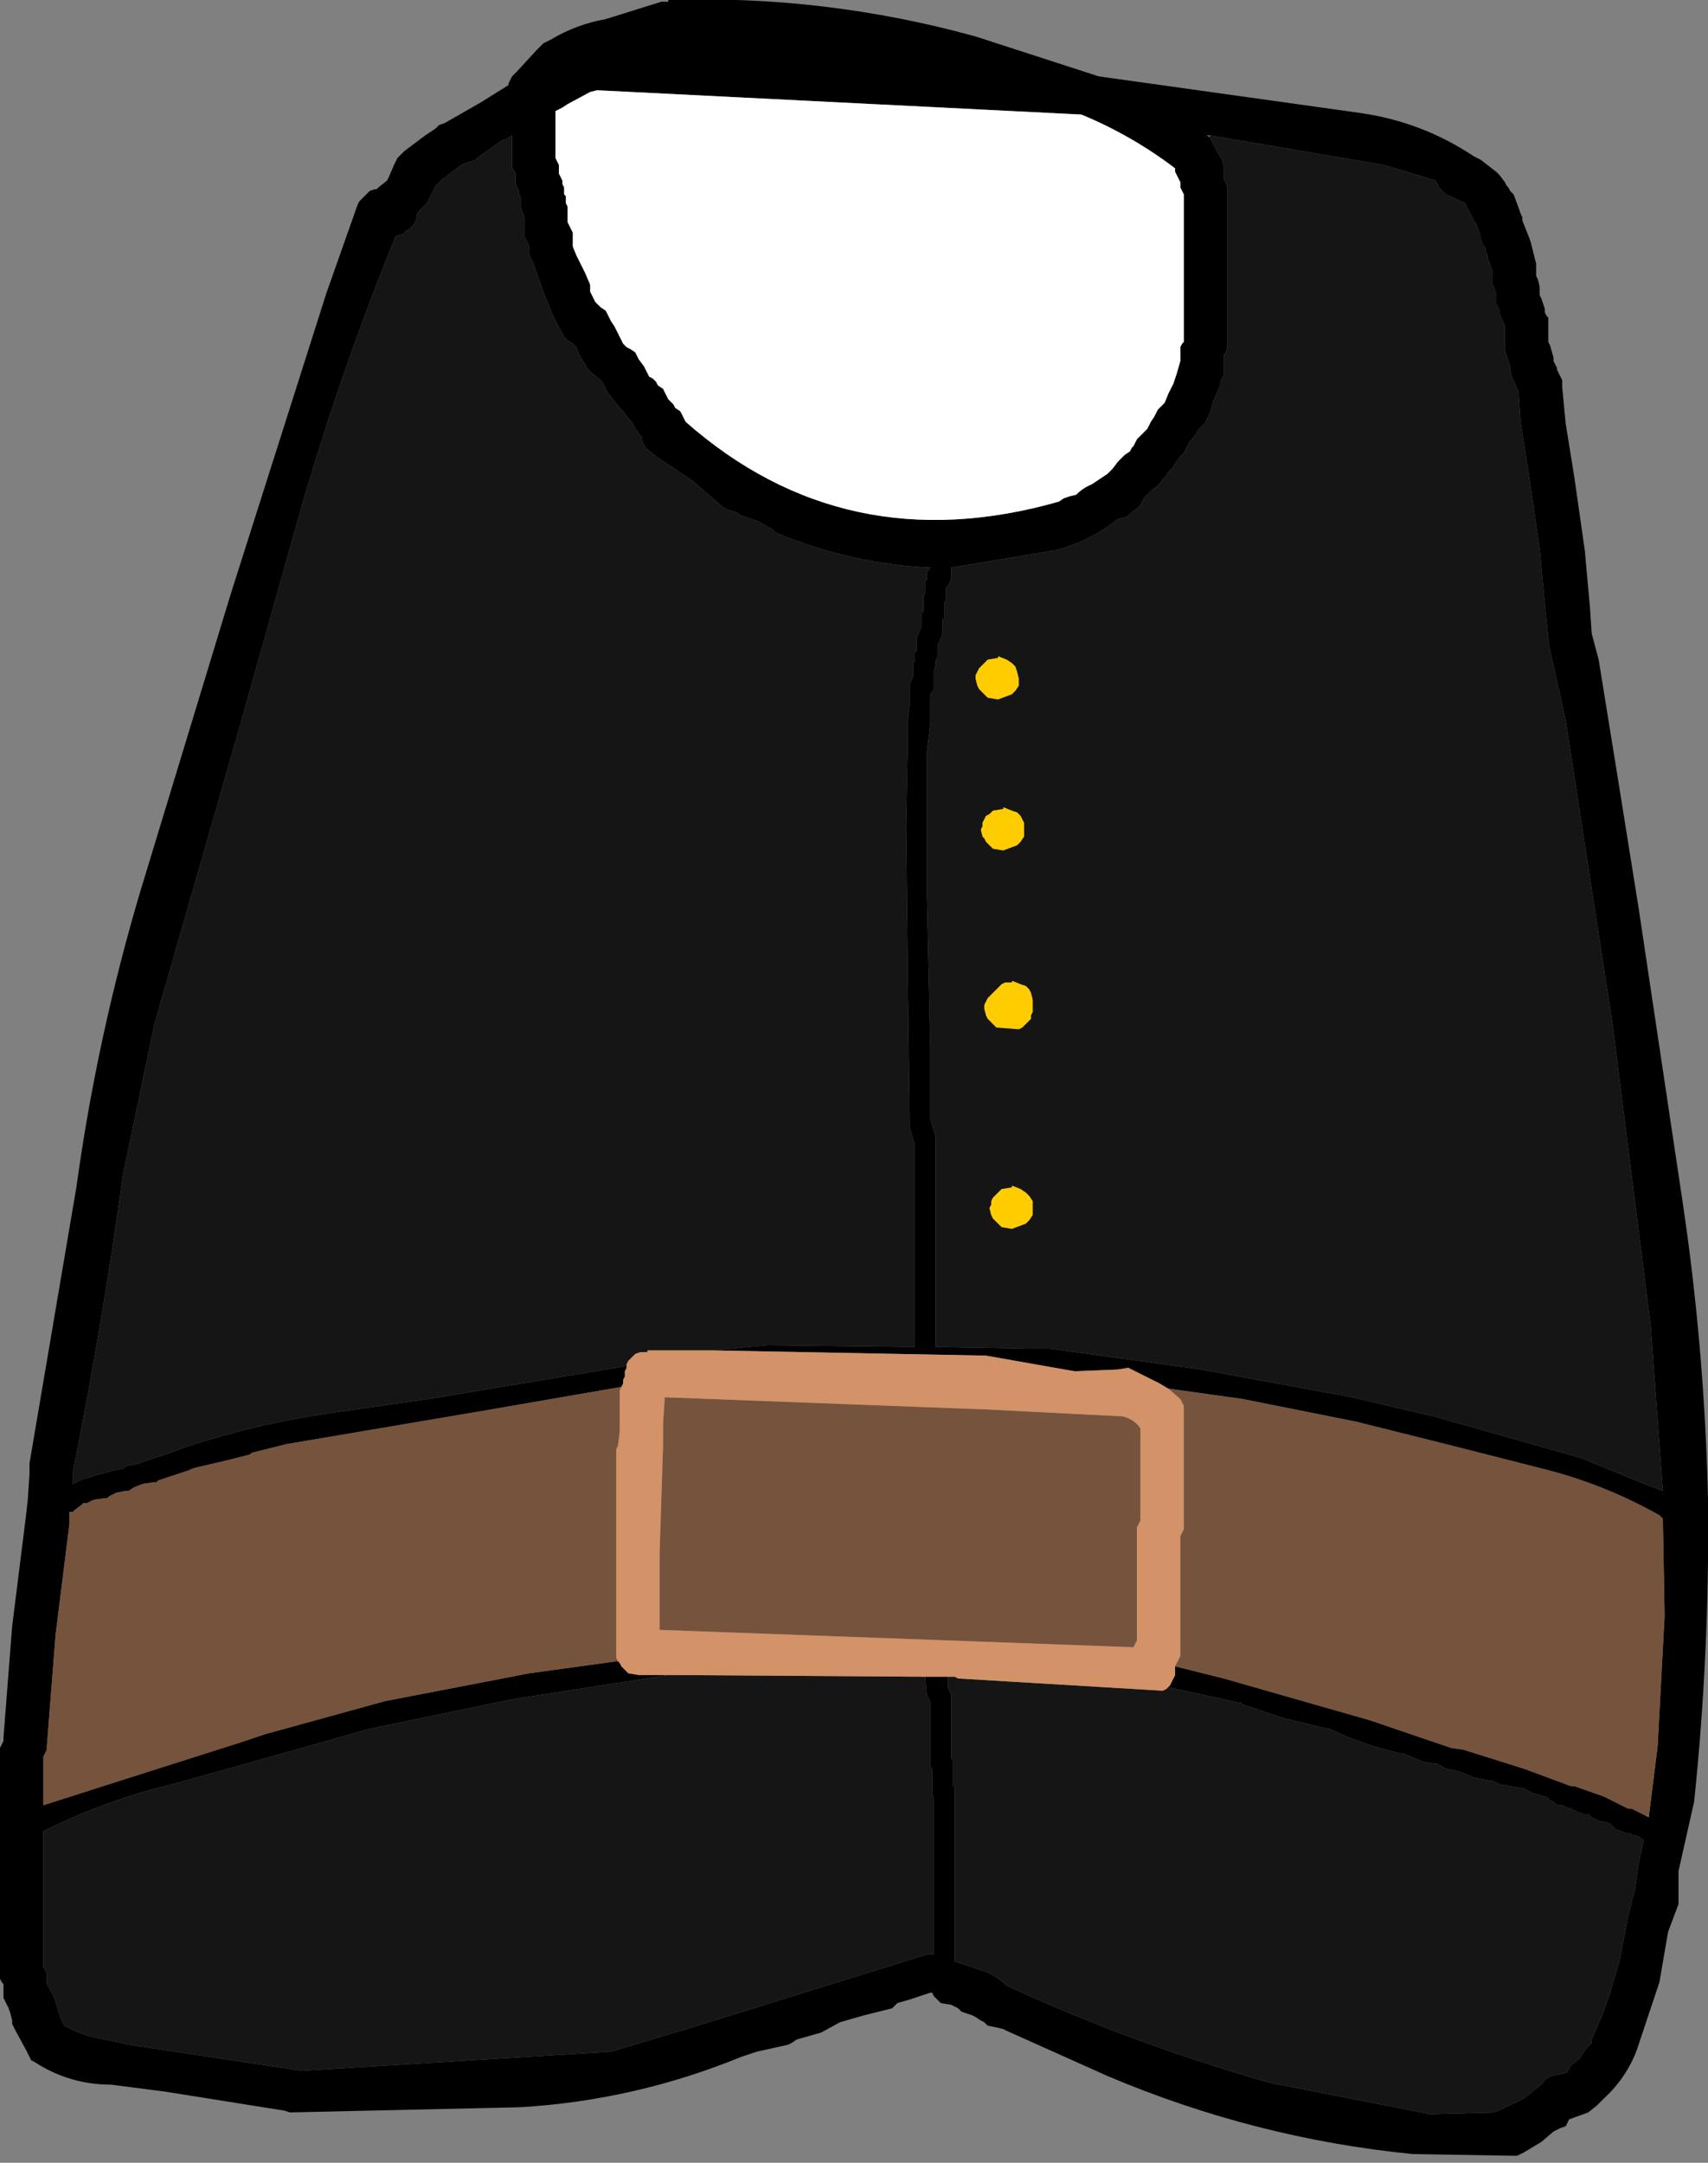
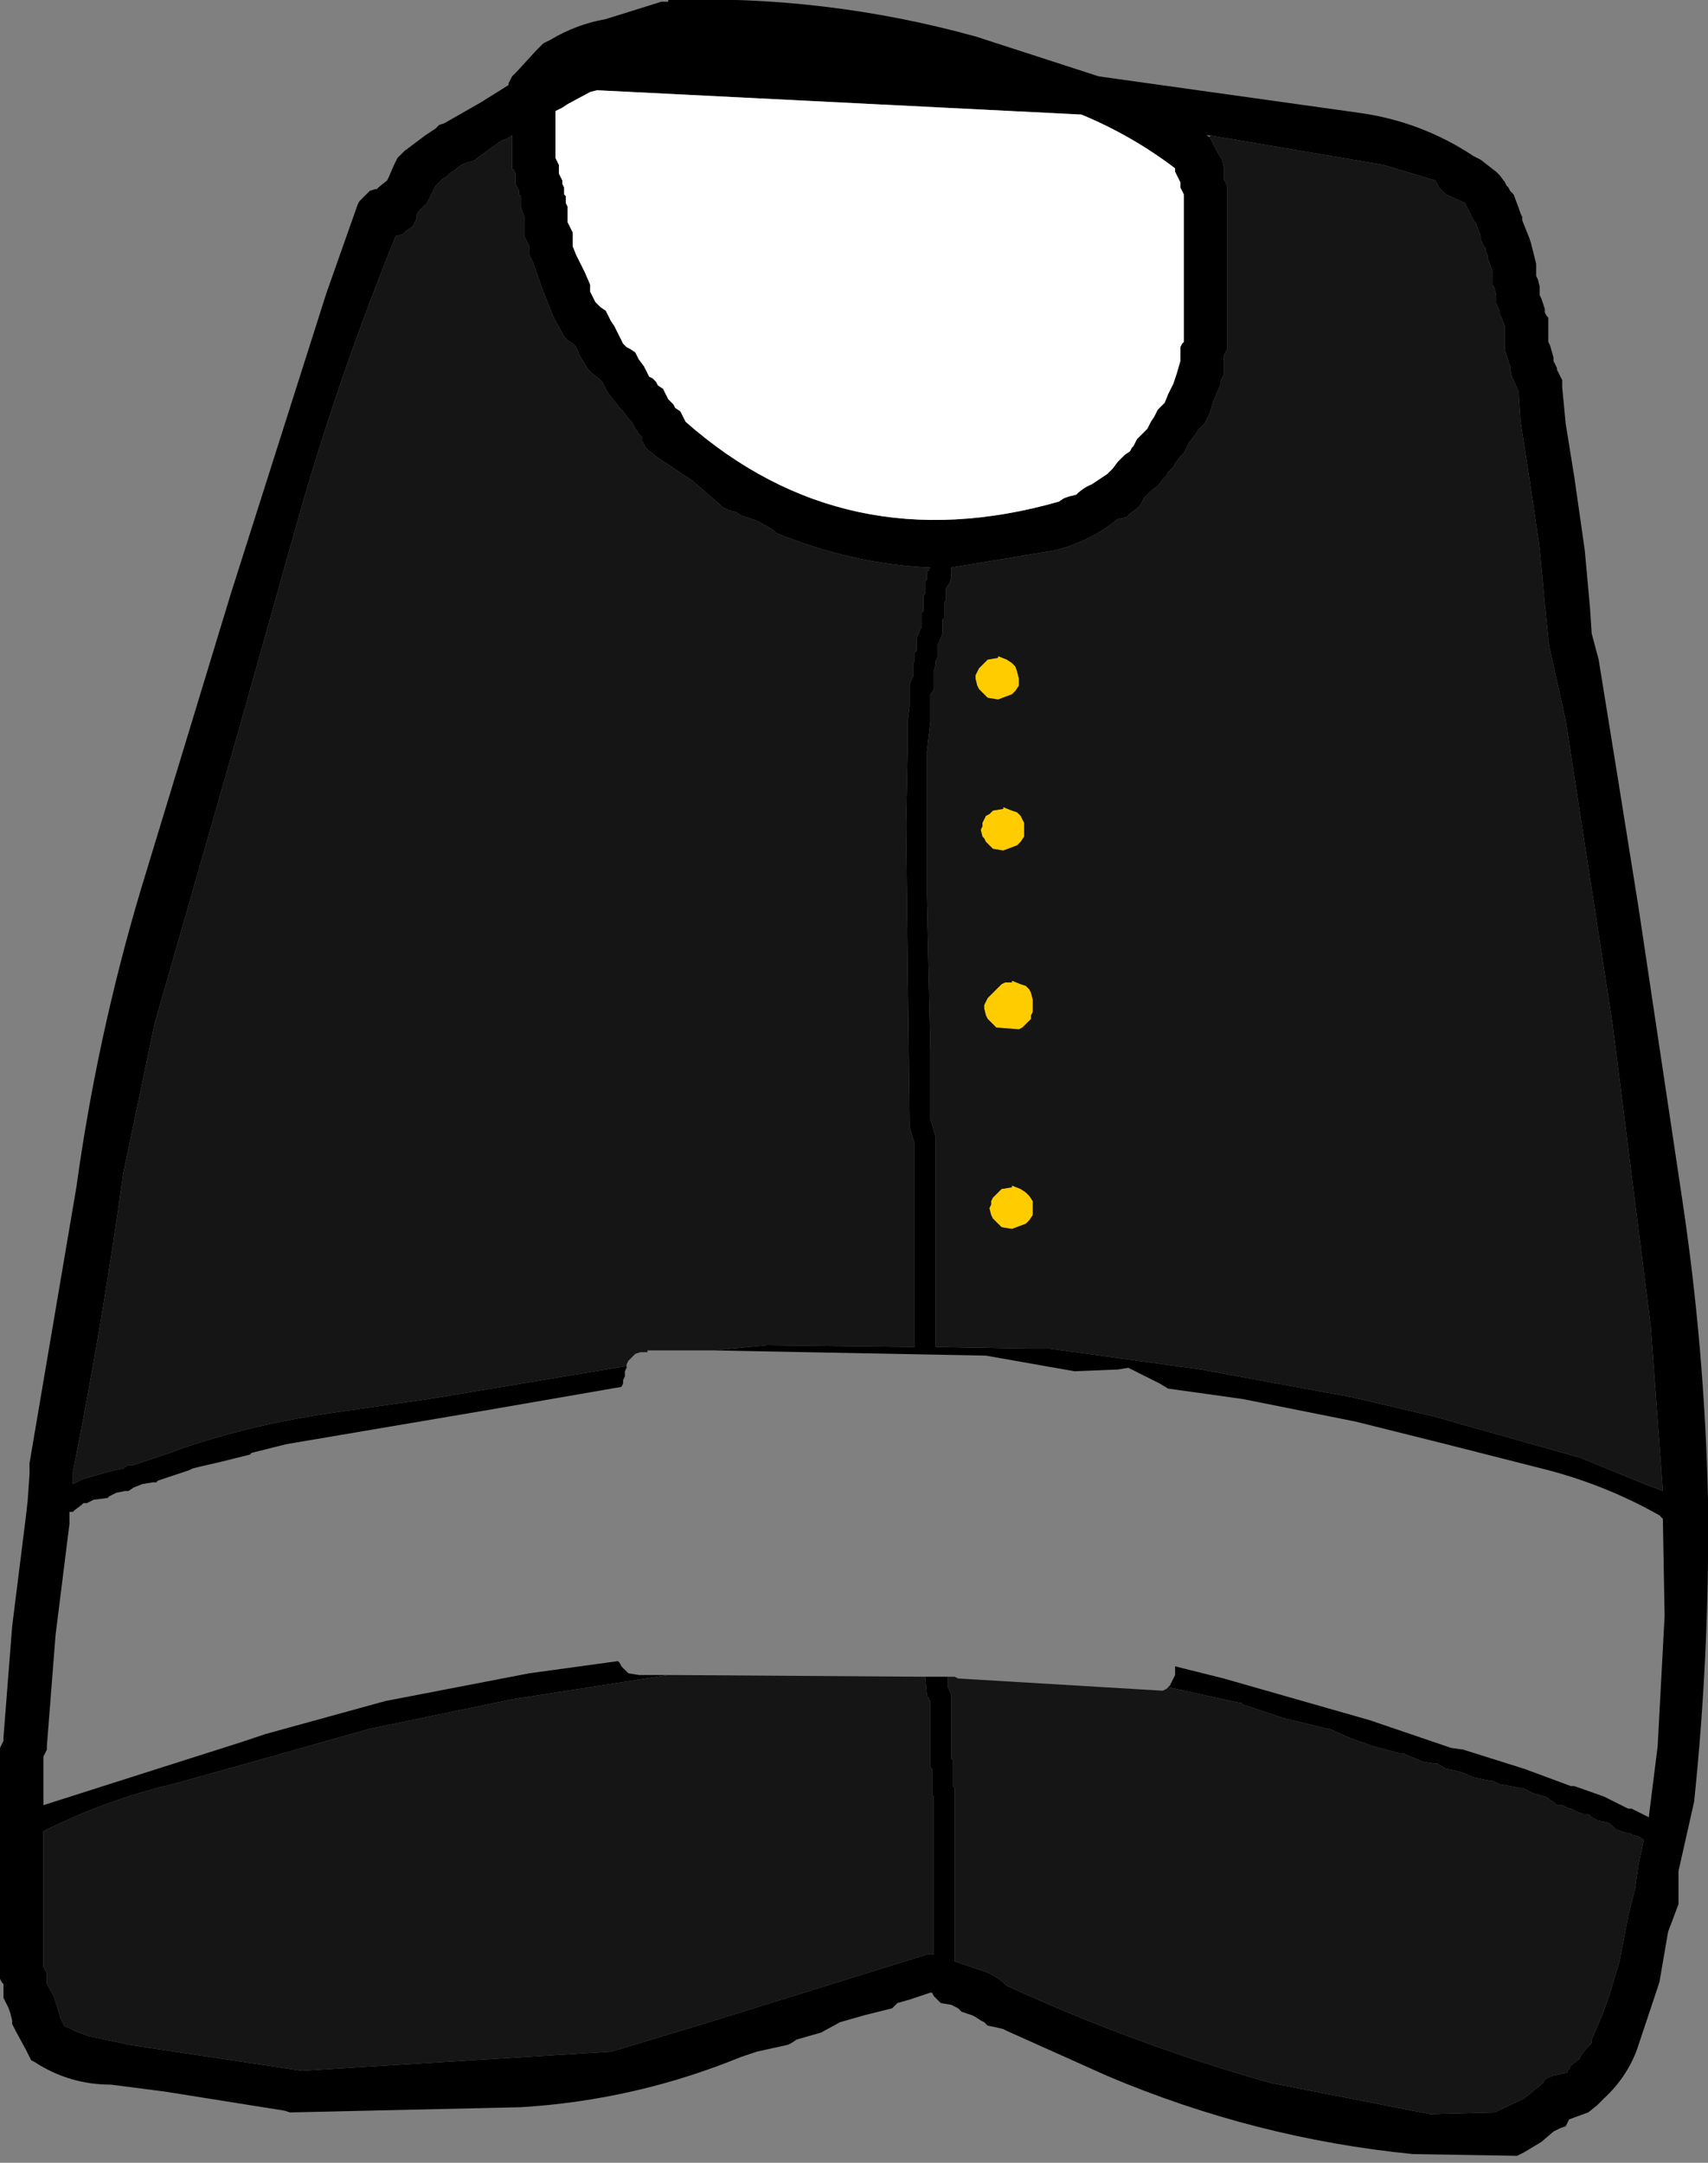
<svg xmlns="http://www.w3.org/2000/svg" height="62.3px" width="49.2px">
  <rect width="100%" height="100%" fill="#808080" stroke="none" />
  <g transform="matrix(1.0, 0.0, 0.0, 1.0, 25.9, -19.2)">
    <path d="M8.95 23.1 L8.85 23.1 8.95 23.15 9.0 23.25 9.1 23.45 9.15 23.55 9.3 23.8 9.35 24.0 9.35 24.1 9.35 24.2 9.35 24.3 9.35 24.35 9.4 24.45 9.45 24.55 9.45 24.65 9.45 24.75 9.45 25.8 9.45 27.0 9.45 28.05 9.45 29.15 9.45 29.25 9.4 29.35 9.35 29.45 9.35 29.55 9.35 29.6 9.35 29.7 9.35 29.8 9.35 29.9 9.35 30.0 9.25 30.2 9.25 30.3 9.05 30.75 8.95 31.1 8.85 31.3 8.8 31.4 8.6 31.6 8.55 31.7 8.35 31.95 8.2 32.25 8.1 32.35 7.95 32.55 7.9 32.65 7.75 32.8 7.7 32.9 7.6 33.0 7.45 33.2 7.3 33.3 7.05 33.55 7.0 33.65 6.95 33.75 6.85 33.85 6.65 34.0 6.55 34.1 6.3 34.15 Q5.5 34.8 4.5 35.05 L1.5 35.55 1.5 35.7 1.5 35.85 1.45 36.0 1.35 36.15 1.35 36.25 1.35 36.35 1.35 36.5 1.3 36.55 1.3 36.6 1.3 36.8 1.3 36.9 1.3 37.0 1.25 37.05 1.25 37.1 1.25 37.2 1.25 37.35 1.25 37.45 1.15 37.7 1.1 37.8 1.1 37.9 1.1 38.15 1.05 38.25 1.05 38.35 1.0 38.55 1.0 38.85 1.0 38.95 1.0 39.05 0.95 39.15 0.9 39.2 0.9 40.0 0.8 40.85 0.8 45.0 0.9 49.45 0.9 51.45 0.95 51.6 1.05 51.95 1.05 52.05 1.05 55.6 1.05 58.0 3.8 58.05 4.35 58.05 8.7 58.65 13.05 59.45 15.4 60.0 19.65 61.2 21.6 62.0 21.75 62.05 22.0 62.15 21.65 57.4 20.55 48.7 19.2 39.95 18.7 37.7 18.7 37.6 18.6 36.6 18.45 35.0 18.15 32.95 17.9 31.35 17.85 30.6 17.85 30.5 17.7 30.15 17.65 30.05 17.6 29.85 17.6 29.75 17.5 29.45 17.45 29.3 17.45 29.2 17.45 29.0 17.45 28.8 17.45 28.7 17.45 28.6 17.35 28.35 17.3 28.25 17.3 28.15 17.25 28.05 17.2 27.95 17.2 27.9 17.2 27.7 17.15 27.5 17.1 27.4 17.1 27.3 17.1 27.2 17.1 27.1 17.1 27.05 17.0 26.75 16.95 26.65 16.95 26.55 16.9 26.45 16.9 26.35 16.85 26.3 16.8 26.2 16.75 26.1 16.75 26.0 16.6 25.6 16.55 25.55 16.45 25.35 16.4 25.25 16.3 25.05 16.2 25.0 15.75 24.8 15.65 24.7 15.55 24.6 15.45 24.4 13.95 23.95 8.95 23.1 M7.95 24.05 Q6.7 23.1 5.25 22.5 L-8.7 21.8 -8.9 21.85 -9.55 22.2 -9.7 22.3 -9.8 22.35 -9.9 22.4 -9.9 22.7 -9.9 23.3 -9.9 23.75 -9.85 23.85 -9.8 23.95 -9.8 24.05 -9.8 24.1 -9.8 24.2 -9.75 24.3 -9.7 24.4 -9.7 24.5 -9.65 24.6 -9.65 24.7 -9.65 24.8 -9.6 24.85 -9.6 24.95 -9.6 25.05 -9.55 25.15 -9.55 25.25 -9.55 25.35 -9.55 25.45 -9.55 25.55 -9.55 25.6 -9.5 25.7 -9.45 25.8 -9.4 25.9 -9.4 26.0 -9.4 26.1 -9.4 26.2 -9.4 26.3 -9.3 26.55 -9.15 26.85 -9.05 27.05 -8.9 27.4 -8.9 27.5 -8.9 27.6 -8.85 27.7 -8.8 27.8 -8.75 27.9 -8.7 27.95 -8.6 28.05 -8.45 28.15 -8.4 28.25 -8.3 28.45 -8.2 28.6 -8.1 28.8 -8.0 29.0 -7.95 29.1 -7.85 29.2 -7.75 29.25 -7.6 29.35 -7.5 29.55 -7.35 29.75 -7.25 29.95 -7.2 30.05 -7.1 30.1 -7.0 30.2 -6.95 30.3 -6.8 30.4 -6.7 30.6 -6.65 30.7 -6.55 30.8 -6.5 30.85 -6.45 30.95 -6.3 31.05 -6.25 31.15 -6.2 31.25 -6.15 31.35 Q-1.55 35.4 4.6 33.65 L4.75 33.55 4.9 33.5 5.1 33.45 Q5.3 33.25 5.55 33.15 L5.85 32.95 6.0 32.85 6.15 32.7 6.3 32.5 6.5 32.3 6.65 32.2 6.7 32.1 6.75 32.05 6.8 31.95 6.85 31.85 6.95 31.75 7.05 31.65 7.15 31.55 7.25 31.35 7.35 31.2 7.45 31.0 7.65 30.8 7.75 30.55 7.9 30.25 8.0 29.95 8.1 29.6 8.1 29.5 8.1 29.4 8.1 29.3 8.1 29.2 8.15 29.1 8.2 29.05 8.2 28.95 8.2 28.0 8.2 26.1 8.2 24.9 8.2 24.8 8.15 24.7 8.1 24.6 8.1 24.55 8.1 24.45 8.05 24.35 8.0 24.25 7.95 24.15 7.95 24.05 M5.75 21.4 L13.25 22.45 Q15.05 22.7 16.55 23.7 L16.75 23.8 17.2 24.15 17.3 24.25 17.45 24.45 17.5 24.55 17.55 24.6 17.6 24.7 17.7 24.8 17.85 25.2 17.9 25.35 17.95 25.45 17.95 25.55 18.15 26.05 18.2 26.2 18.35 26.8 18.35 26.85 18.35 26.95 18.35 27.05 18.35 27.15 18.4 27.25 18.45 27.45 18.45 27.65 18.45 27.7 18.5 27.8 18.6 28.1 18.6 28.2 18.65 28.3 18.7 28.35 18.7 28.45 18.7 28.55 18.7 28.75 18.7 28.95 18.7 29.05 18.75 29.15 18.85 29.5 18.85 29.6 18.95 29.8 18.95 29.85 19.1 30.15 19.1 30.25 19.1 30.35 19.2 31.4 19.45 32.95 19.75 35.05 19.9 36.7 19.95 37.45 20.15 38.2 20.7 41.6 21.3 45.35 22.55 53.7 Q23.2 58.0 23.3 62.4 23.35 66.8 22.9 71.1 L22.45 73.1 22.45 73.2 22.45 73.45 22.45 73.55 22.45 73.65 22.45 73.75 22.45 73.85 22.45 73.95 22.45 74.05 22.15 74.85 21.9 76.3 21.25 78.25 Q20.95 79.05 20.3 79.65 L20.15 79.8 20.1 79.85 19.85 80.05 19.3 80.25 19.25 80.35 19.2 80.45 19.05 80.5 18.85 80.6 18.5 80.9 18.0 81.2 17.8 81.3 14.8 81.25 Q10.25 80.8 6.0 79.0 L3.1 77.7 3.0 77.65 2.8 77.6 2.55 77.55 2.45 77.45 2.35 77.4 2.2 77.3 2.1 77.25 1.8 77.15 1.7 77.05 1.6 77.0 1.5 76.95 1.2 76.9 1.1 76.8 1.0 76.7 0.95 76.6 0.9 76.6 0.3 76.8 -0.05 76.9 -0.15 77.0 -0.2 77.05 -1.0 77.25 -1.7 77.45 -2.25 77.75 -2.95 77.95 -3.1 78.05 -3.2 78.1 -4.1 78.3 -4.55 78.45 Q-7.6 79.7 -10.9 79.9 L-17.55 80.05 -17.7 80.0 -21.15 79.45 -22.7 79.25 Q-23.9 79.25 -24.9 78.6 L-25.0 78.55 -25.15 78.25 -25.45 77.7 -25.5 77.6 -25.55 77.5 -25.55 77.4 -25.6 77.2 -25.65 77.05 -25.7 76.95 -25.75 76.85 -25.8 76.75 -25.8 76.65 -25.8 76.55 -25.8 76.45 -25.8 76.35 -25.85 76.3 -25.9 76.2 -25.9 72.9 -25.9 69.55 -25.85 69.45 -25.8 69.35 -25.8 69.25 -25.55 66.05 -25.15 62.85 -25.1 62.4 -25.05 61.65 -25.05 61.35 -23.7 53.4 Q-23.1 49.05 -21.85 44.85 L-19.25 36.3 -16.5 27.65 -15.6 25.1 -15.55 25.0 -15.45 24.9 -15.35 24.8 -15.25 24.7 -15.1 24.65 -15.05 24.65 -15.0 24.6 -14.75 24.4 -14.7 24.3 -14.55 23.95 -14.45 23.75 -14.35 23.65 -14.25 23.55 -13.65 23.1 -13.35 22.9 -13.25 22.8 -13.1 22.75 -12.05 22.15 -11.25 21.65 -11.25 21.6 -11.15 21.4 -11.0 21.25 -10.45 20.65 -10.25 20.45 -10.05 20.35 Q-9.3 19.9 -8.45 19.75 L-6.85 19.25 -6.65 19.25 -6.65 19.2 Q-2.15 19.05 2.2 20.25 L5.75 21.4 M-5.35 58.1 L-3.8 57.95 0.45 58.0 0.45 55.05 0.45 52.15 0.4 52.0 0.3 51.65 0.3 51.55 0.25 47.4 0.2 42.95 0.25 40.55 0.25 40.35 0.25 40.05 0.25 39.95 0.3 39.55 0.3 39.05 0.3 38.9 0.35 38.8 0.4 38.7 0.4 38.55 0.4 38.4 0.4 38.3 0.45 38.25 0.45 38.0 0.5 37.95 0.5 37.85 0.5 37.7 0.5 37.6 0.6 37.35 0.65 37.25 0.65 37.2 0.65 37.1 0.65 37.0 0.65 36.85 0.7 36.8 0.7 36.7 0.7 36.5 0.7 36.4 0.7 36.35 0.75 36.3 0.75 36.2 0.75 36.1 0.75 35.95 0.8 35.9 0.8 35.65 0.85 35.65 0.85 35.6 0.9 35.55 Q-1.35 35.45 -3.55 34.55 L-3.65 34.45 -4.0 34.25 -4.1 34.2 -4.55 34.05 -4.7 33.95 -4.9 33.9 -5.1 33.8 -5.2 33.7 -5.95 33.05 -7.0 32.35 -7.3 32.1 -7.35 32.0 -7.4 31.9 -7.4 31.8 -7.5 31.7 -7.55 31.6 -7.6 31.55 -7.65 31.45 -7.7 31.35 -7.8 31.25 -7.95 31.05 -8.05 30.95 -8.4 30.5 -8.55 30.2 -8.65 30.1 -8.85 29.95 -8.95 29.85 -9.2 29.45 -9.3 29.2 -9.4 29.1 -9.55 29.0 -9.65 28.9 -9.7 28.8 -9.95 28.35 -10.25 27.6 -10.55 26.75 -10.65 26.55 -10.65 26.45 -10.65 26.35 -10.65 26.3 -10.7 26.2 -10.75 26.1 -10.8 26.0 -10.8 25.9 -10.8 25.7 -10.8 25.65 -10.8 25.45 -10.9 25.15 -10.9 25.05 -10.9 24.95 -10.9 24.85 -10.95 24.8 -10.95 24.7 -11.0 24.6 -11.05 24.5 -11.05 24.4 -11.05 24.3 -11.05 24.2 -11.1 24.1 -11.15 24.05 -11.15 23.95 -11.15 23.75 -11.15 23.55 -11.15 23.1 -11.3 23.2 -11.45 23.25 -12.15 23.75 -12.2 23.8 -12.3 23.85 Q-12.6 23.9 -12.8 24.1 L-12.95 24.2 -13.05 24.3 -13.15 24.35 -13.35 24.55 -13.4 24.65 -13.5 24.85 -13.6 25.05 -13.65 25.1 -13.75 25.2 -13.85 25.3 -13.9 25.4 -13.9 25.5 -13.95 25.6 -14.0 25.7 -14.05 25.75 -14.2 25.85 -14.3 25.95 -14.5 26.0 Q-16.05 29.8 -17.2 33.75 L-19.0 40.15 -21.45 48.7 -22.35 53.0 Q-22.95 57.35 -23.8 61.6 L-23.8 61.95 -23.5 61.8 -23.3 61.75 -23.15 61.7 -22.6 61.55 -22.35 61.5 -22.2 61.4 -22.05 61.4 -21.45 61.2 -21.0 61.05 -20.6 60.9 -20.45 60.85 Q-18.45 60.2 -16.35 59.9 L-13.55 59.5 -7.85 58.55 -7.85 58.6 -7.9 58.7 -7.9 58.8 -7.9 58.85 -7.95 58.95 -7.95 59.05 -8.0 59.15 -11.75 59.8 -17.65 60.8 -18.65 61.05 -18.7 61.1 -19.5 61.3 -20.15 61.45 -20.35 61.5 -20.45 61.55 -21.05 61.75 -21.35 61.85 -21.4 61.9 -21.5 61.9 -21.8 61.95 -22.05 62.05 -22.2 62.15 -22.3 62.15 -22.55 62.2 -22.75 62.3 -22.8 62.35 -23.2 62.4 -23.4 62.5 -23.5 62.5 -23.55 62.55 -23.75 62.7 -23.8 62.75 -23.9 62.75 -23.9 62.85 -23.9 63.1 -24.3 66.3 -24.55 69.5 -24.55 69.6 -24.6 69.7 -24.65 69.8 -24.65 71.2 -22.3 70.45 -19.0 69.4 -18.25 69.15 -14.8 68.2 -10.65 67.4 -8.1 67.05 -8.05 67.1 -8.0 67.2 -7.9 67.3 -7.8 67.4 -7.5 67.45 -6.65 67.45 -11.15 68.15 -15.25 69.0 -19.15 70.1 -20.95 70.6 Q-22.85 71.05 -24.65 71.95 L-24.65 72.8 -24.65 75.85 -24.6 75.95 -24.55 76.05 -24.55 76.15 -24.55 76.25 -24.55 76.35 -24.35 76.7 -24.15 77.35 -24.05 77.55 -23.75 77.7 -23.35 77.85 -22.4 78.05 -22.2 78.1 -17.2 78.85 -8.3 78.3 -5.8 77.55 0.8 75.5 1.0 75.5 1.0 73.2 1.0 70.95 0.95 70.9 0.95 70.8 0.95 70.55 0.95 70.2 0.95 70.15 0.9 70.1 0.9 70.0 0.9 69.1 0.9 68.2 0.85 68.15 0.85 68.1 0.8 68.05 0.75 67.5 1.4 67.5 1.4 67.7 1.4 67.8 1.45 67.9 1.5 68.0 1.5 68.9 1.5 69.85 1.55 69.9 1.55 70.0 1.55 70.2 1.55 70.6 1.55 70.65 1.6 70.7 1.6 70.8 1.6 73.7 1.6 75.7 2.5 76.0 Q2.85 76.15 3.1 76.4 6.8 78.1 10.7 79.2 L15.3 80.1 17.15 80.05 18.0 79.65 18.55 79.2 18.6 79.1 18.8 79.0 19.25 78.9 19.25 78.85 19.3 78.8 19.35 78.7 19.6 78.5 19.65 78.4 19.8 78.2 19.95 78.05 19.95 77.95 20.25 77.25 20.45 76.7 20.75 75.7 21.0 74.4 21.2 73.6 21.3 72.9 21.45 72.2 21.3 72.1 21.1 72.05 21.05 72.0 20.95 72.0 20.8 71.95 20.65 71.9 20.55 71.8 20.5 71.75 20.4 71.7 20.15 71.65 19.95 71.55 19.9 71.5 19.85 71.45 19.7 71.45 19.55 71.4 19.35 71.3 19.3 71.3 19.1 71.2 18.95 71.2 18.85 71.1 18.75 71.05 18.7 71.0 18.6 70.95 18.25 70.85 17.95 70.7 17.85 70.7 17.6 70.65 17.3 70.6 17.1 70.5 17.05 70.5 16.55 70.4 16.2 70.25 16.0 70.2 15.75 70.15 15.5 70.0 15.4 70.0 15.1 69.95 14.85 69.85 14.5 69.7 14.4 69.7 13.65 69.5 12.95 69.25 12.4 69.0 12.35 69.0 11.1 68.7 9.9 68.3 9.85 68.25 9.8 68.25 7.75 67.8 7.8 67.75 7.85 67.65 7.9 67.55 7.95 67.45 7.95 67.35 7.95 67.3 7.95 67.2 9.35 67.55 13.55 68.75 15.9 69.55 16.25 69.6 18.0 70.15 19.35 70.65 19.45 70.65 20.3 70.95 21.0 71.3 21.1 71.3 21.5 71.5 21.6 71.55 21.6 71.5 21.85 69.5 22.05 65.75 22.0 62.95 21.9 62.85 Q20.4 62.0 18.7 61.55 L15.75 60.8 13.15 60.15 9.9 59.5 7.75 59.2 7.5 59.05 6.8 58.7 6.6 58.6 6.3 58.65 5.05 58.7 2.5 58.25 -5.35 58.1" fill="#000000" fill-rule="evenodd" stroke="none" />
    <path d="M7.95 24.05 L7.95 24.15 8.0 24.25 8.05 24.35 8.1 24.45 8.1 24.55 8.1 24.6 8.15 24.7 8.2 24.8 8.2 24.9 8.2 26.1 8.2 28.0 8.2 28.95 8.2 29.05 8.15 29.1 8.1 29.2 8.1 29.3 8.1 29.4 8.1 29.5 8.1 29.6 8.0 29.95 7.9 30.25 7.75 30.55 7.65 30.8 7.45 31.0 7.35 31.2 7.25 31.35 7.15 31.55 7.05 31.65 6.95 31.75 6.85 31.85 6.8 31.95 6.75 32.05 6.7 32.1 6.65 32.2 6.5 32.3 6.3 32.5 6.15 32.7 6.0 32.85 5.85 32.95 5.55 33.15 Q5.3 33.25 5.1 33.45 L4.9 33.5 4.75 33.55 4.6 33.65 Q-1.55 35.4 -6.15 31.35 L-6.2 31.25 -6.25 31.15 -6.3 31.05 -6.45 30.95 -6.5 30.85 -6.55 30.8 -6.65 30.7 -6.7 30.6 -6.8 30.4 -6.95 30.3 -7.0 30.2 -7.1 30.1 -7.2 30.05 -7.25 29.95 -7.35 29.75 -7.5 29.55 -7.6 29.35 -7.75 29.25 -7.85 29.2 -7.95 29.1 -8.0 29.0 -8.1 28.8 -8.2 28.6 -8.3 28.45 -8.4 28.25 -8.45 28.15 -8.6 28.05 -8.7 27.95 -8.75 27.9 -8.8 27.8 -8.85 27.7 -8.9 27.6 -8.9 27.5 -8.9 27.4 -9.05 27.05 -9.15 26.85 -9.3 26.55 -9.4 26.3 -9.4 26.2 -9.4 26.1 -9.4 26.0 -9.4 25.9 -9.45 25.8 -9.5 25.7 -9.55 25.6 -9.55 25.55 -9.55 25.45 -9.55 25.35 -9.55 25.25 -9.55 25.15 -9.6 25.05 -9.6 24.95 -9.6 24.85 -9.65 24.8 -9.65 24.7 -9.65 24.6 -9.7 24.5 -9.7 24.4 -9.75 24.3 -9.8 24.2 -9.8 24.1 -9.8 24.05 -9.8 23.95 -9.85 23.85 -9.9 23.75 -9.9 23.3 -9.9 22.7 -9.9 22.4 -9.8 22.35 -9.7 22.3 -9.55 22.2 -8.9 21.85 -8.7 21.8 5.25 22.5 Q6.7 23.1 7.95 24.05" fill="#ffffff" fill-rule="evenodd" stroke="none" />
    <path d="M2.85 38.1 L3.1 38.2 3.25 38.3 3.35 38.4 3.4 38.55 3.45 38.75 3.45 38.85 3.45 38.95 3.35 39.1 3.25 39.2 2.85 39.35 2.55 39.3 2.45 39.2 2.35 39.1 2.3 39.05 2.25 38.95 2.2 38.75 2.2 38.65 2.25 38.55 2.3 38.45 2.35 38.4 2.45 38.3 2.55 38.2 2.85 38.15 2.85 38.1 M2.35 43.1 L2.4 43.0 2.4 42.9 2.45 42.8 2.5 42.7 2.6 42.65 2.7 42.55 3.0 42.5 3.0 42.45 3.25 42.55 3.4 42.6 3.5 42.7 3.6 42.9 3.6 43.1 3.6 43.2 3.6 43.3 3.5 43.45 3.4 43.55 3.0 43.7 2.7 43.65 2.6 43.55 2.5 43.45 2.45 43.35 2.4 43.3 2.35 43.1 M2.5 48.05 L2.55 47.95 2.6 47.9 2.8 47.7 2.95 47.55 3.05 47.5 3.25 47.5 3.25 47.45 3.5 47.55 3.65 47.6 3.75 47.7 3.8 47.8 3.85 48.0 3.85 48.1 3.85 48.2 3.85 48.3 3.85 48.35 3.8 48.45 3.8 48.55 3.7 48.65 3.6 48.75 3.55 48.8 3.45 48.85 2.8 48.8 2.7 48.7 2.6 48.6 2.55 48.55 2.5 48.45 2.45 48.25 2.45 48.15 2.5 48.05 M3.85 54.0 L3.85 54.1 3.85 54.2 3.75 54.35 3.65 54.45 3.25 54.6 2.95 54.55 2.85 54.45 2.75 54.35 2.7 54.3 2.65 54.2 2.6 54.0 2.65 53.9 2.65 53.8 2.7 53.7 2.75 53.65 2.85 53.55 2.95 53.45 3.25 53.4 3.25 53.35 3.5 53.45 3.65 53.55 3.75 53.65 3.85 53.8 3.85 54.0" fill="#ffcc00" fill-rule="evenodd" stroke="none" />
    <path d="M8.95 23.15 L8.95 23.1 13.95 23.95 15.45 24.4 15.55 24.6 15.65 24.7 15.75 24.8 16.2 25.0 16.3 25.05 16.4 25.25 16.45 25.35 16.55 25.55 16.6 25.6 16.75 26.0 16.75 26.1 16.8 26.2 16.85 26.3 16.9 26.35 16.9 26.45 16.95 26.55 16.95 26.65 17.0 26.75 17.1 27.05 17.1 27.1 17.1 27.2 17.1 27.3 17.1 27.4 17.15 27.5 17.2 27.7 17.2 27.9 17.2 27.95 17.25 28.05 17.3 28.15 17.3 28.25 17.35 28.35 17.45 28.6 17.45 28.7 17.45 28.8 17.45 29.0 17.45 29.2 17.45 29.3 17.5 29.45 17.6 29.75 17.6 29.85 17.65 30.05 17.7 30.15 17.85 30.5 17.85 30.6 17.9 31.35 18.15 32.95 18.45 35.0 18.6 36.6 18.7 37.6 18.7 37.7 19.2 39.95 20.55 48.7 21.65 57.4 22.0 62.15 21.75 62.05 21.6 62.0 19.65 61.2 15.4 60.0 13.05 59.45 8.7 58.65 4.35 58.05 3.8 58.05 1.05 58.0 1.05 55.6 1.05 52.05 1.05 51.95 0.95 51.6 0.9 51.45 0.9 49.45 0.8 45.0 0.8 40.85 0.9 40.0 0.9 39.2 0.95 39.15 1.0 39.05 1.0 38.95 1.0 38.85 1.0 38.55 1.05 38.35 1.05 38.25 1.1 38.15 1.1 37.9 1.1 37.8 1.15 37.7 1.25 37.45 1.25 37.35 1.25 37.2 1.25 37.1 1.25 37.05 1.3 37.0 1.3 36.9 1.3 36.8 1.3 36.6 1.3 36.55 1.35 36.5 1.35 36.35 1.35 36.25 1.35 36.15 1.45 36.0 1.5 35.85 1.5 35.7 1.5 35.55 4.5 35.05 Q5.5 34.8 6.3 34.15 L6.55 34.1 6.65 34.0 6.85 33.85 6.95 33.75 7.0 33.65 7.05 33.55 7.3 33.3 7.45 33.2 7.6 33.0 7.7 32.9 7.75 32.8 7.9 32.65 7.95 32.55 8.1 32.35 8.2 32.25 8.35 31.95 8.55 31.7 8.6 31.6 8.8 31.4 8.85 31.3 8.95 31.1 9.05 30.75 9.25 30.3 9.25 30.2 9.35 30.0 9.35 29.9 9.35 29.8 9.35 29.7 9.35 29.6 9.35 29.55 9.35 29.45 9.4 29.35 9.45 29.25 9.45 29.15 9.45 28.05 9.45 27.0 9.45 25.8 9.45 24.75 9.45 24.65 9.45 24.55 9.4 24.45 9.35 24.35 9.35 24.3 9.35 24.2 9.35 24.1 9.35 24.0 9.3 23.8 9.15 23.55 9.1 23.45 9.0 23.25 8.95 23.15 M-7.85 58.55 L-13.55 59.5 -16.35 59.9 Q-18.45 60.2 -20.45 60.85 L-20.6 60.9 -21.0 61.05 -21.45 61.2 -22.05 61.4 -22.2 61.4 -22.35 61.5 -22.6 61.55 -23.15 61.7 -23.3 61.75 -23.5 61.8 -23.8 61.95 -23.8 61.6 Q-22.95 57.35 -22.35 53.0 L-21.45 48.7 -19.0 40.15 -17.2 33.75 Q-16.05 29.8 -14.5 26.0 L-14.3 25.95 -14.2 25.85 -14.05 25.75 -14.0 25.7 -13.95 25.6 -13.9 25.5 -13.9 25.4 -13.85 25.3 -13.75 25.2 -13.65 25.1 -13.6 25.05 -13.5 24.85 -13.4 24.65 -13.35 24.55 -13.15 24.35 -13.05 24.3 -12.95 24.2 -12.8 24.1 Q-12.6 23.9 -12.3 23.85 L-12.2 23.8 -12.15 23.75 -11.45 23.25 -11.3 23.2 -11.15 23.1 -11.15 23.55 -11.15 23.75 -11.15 23.95 -11.15 24.05 -11.1 24.1 -11.05 24.2 -11.05 24.3 -11.05 24.4 -11.05 24.5 -11.0 24.6 -10.95 24.7 -10.95 24.8 -10.9 24.85 -10.9 24.95 -10.9 25.05 -10.9 25.15 -10.8 25.45 -10.8 25.65 -10.8 25.7 -10.8 25.9 -10.8 26.0 -10.75 26.1 -10.7 26.2 -10.65 26.3 -10.65 26.35 -10.65 26.45 -10.65 26.55 -10.55 26.75 -10.25 27.6 -9.95 28.35 -9.7 28.8 -9.65 28.9 -9.55 29.0 -9.4 29.1 -9.3 29.2 -9.2 29.45 -8.95 29.85 -8.85 29.95 -8.65 30.1 -8.55 30.2 -8.4 30.5 -8.05 30.95 -7.95 31.05 -7.8 31.25 -7.7 31.35 -7.65 31.45 -7.6 31.55 -7.55 31.6 -7.5 31.7 -7.4 31.8 -7.4 31.9 -7.35 32.0 -7.3 32.1 -7.0 32.35 -5.95 33.05 -5.2 33.7 -5.1 33.8 -4.9 33.9 -4.7 33.95 -4.55 34.05 -4.1 34.2 -4.0 34.25 -3.65 34.45 -3.55 34.55 Q-1.35 35.45 0.9 35.55 L0.85 35.6 0.85 35.65 0.8 35.65 0.8 35.9 0.75 35.95 0.75 36.1 0.75 36.2 0.75 36.3 0.7 36.35 0.7 36.4 0.7 36.5 0.7 36.7 0.7 36.8 0.65 36.85 0.65 37.0 0.65 37.1 0.65 37.2 0.65 37.25 0.6 37.35 0.5 37.6 0.5 37.7 0.5 37.85 0.5 37.95 0.45 38.0 0.45 38.25 0.4 38.3 0.4 38.4 0.4 38.55 0.4 38.7 0.35 38.8 0.3 38.9 0.3 39.05 0.3 39.55 0.25 39.95 0.25 40.05 0.25 40.35 0.25 40.55 0.2 42.95 0.25 47.4 0.3 51.55 0.3 51.65 0.4 52.0 0.45 52.15 0.45 55.05 0.45 58.0 -3.8 57.95 -5.35 58.1 -7.25 58.1 -7.25 58.15 -7.45 58.15 -7.6 58.2 -7.7 58.3 -7.8 58.4 -7.85 58.5 -7.85 58.55 M7.75 67.8 L9.8 68.25 9.85 68.25 9.9 68.3 11.1 68.7 12.35 69.0 12.4 69.0 12.95 69.25 13.65 69.5 14.4 69.7 14.5 69.7 14.85 69.85 15.1 69.95 15.4 70.0 15.5 70.0 15.75 70.15 16.0 70.2 16.2 70.25 16.55 70.4 17.05 70.5 17.1 70.5 17.3 70.6 17.6 70.65 17.85 70.7 17.95 70.7 18.25 70.85 18.6 70.95 18.7 71.0 18.75 71.05 18.85 71.1 18.95 71.2 19.1 71.2 19.3 71.3 19.35 71.3 19.55 71.4 19.7 71.45 19.85 71.45 19.9 71.5 19.95 71.55 20.15 71.65 20.4 71.7 20.5 71.75 20.55 71.8 20.65 71.9 20.8 71.95 20.95 72.0 21.05 72.0 21.1 72.05 21.3 72.1 21.45 72.2 21.3 72.9 21.2 73.6 21.0 74.4 20.75 75.7 20.45 76.7 20.25 77.25 19.95 77.95 19.95 78.05 19.8 78.2 19.65 78.4 19.6 78.5 19.35 78.7 19.3 78.8 19.25 78.85 19.25 78.9 18.8 79.0 18.6 79.1 18.55 79.2 18.0 79.65 17.15 80.05 15.3 80.1 10.7 79.2 Q6.8 78.1 3.1 76.4 2.85 76.15 2.5 76.0 L1.6 75.7 1.6 73.7 1.6 70.8 1.6 70.7 1.55 70.65 1.55 70.6 1.55 70.2 1.55 70.0 1.55 69.9 1.5 69.85 1.5 68.9 1.5 68.0 1.45 67.9 1.4 67.8 1.4 67.7 1.4 67.5 1.6 67.5 1.7 67.55 7.55 67.9 7.6 67.9 7.7 67.85 7.75 67.8 M0.75 67.5 L0.8 68.05 0.85 68.1 0.85 68.15 0.9 68.2 0.9 69.1 0.9 70.0 0.9 70.1 0.95 70.15 0.95 70.2 0.95 70.55 0.95 70.8 0.95 70.9 1.0 70.95 1.0 73.2 1.0 75.5 0.8 75.5 -5.8 77.55 -8.3 78.3 -17.2 78.85 -22.2 78.1 -22.4 78.05 -23.35 77.85 -23.75 77.7 -24.05 77.55 -24.15 77.35 -24.35 76.7 -24.55 76.35 -24.55 76.25 -24.55 76.15 -24.55 76.05 -24.6 75.95 -24.65 75.85 -24.65 72.8 -24.65 71.95 Q-22.85 71.05 -20.95 70.6 L-19.15 70.1 -15.25 69.0 -11.15 68.15 -6.65 67.45 -6.6 67.45 0.75 67.5 M2.5 48.05 L2.45 48.15 2.45 48.25 2.5 48.45 2.55 48.55 2.6 48.6 2.7 48.7 2.8 48.8 3.45 48.85 3.55 48.8 3.6 48.75 3.7 48.65 3.8 48.55 3.8 48.45 3.85 48.35 3.85 48.3 3.85 48.2 3.85 48.1 3.85 48.0 3.8 47.8 3.75 47.7 3.65 47.6 3.5 47.55 3.25 47.45 3.25 47.5 3.05 47.5 2.95 47.55 2.8 47.7 2.6 47.9 2.55 47.95 2.5 48.05 M2.35 43.1 L2.4 43.3 2.45 43.35 2.5 43.45 2.6 43.55 2.7 43.65 3.0 43.7 3.4 43.55 3.5 43.45 3.6 43.3 3.6 43.2 3.6 43.1 3.6 42.9 3.5 42.7 3.4 42.6 3.25 42.55 3.0 42.45 3.0 42.5 2.7 42.55 2.6 42.65 2.5 42.7 2.45 42.8 2.4 42.9 2.4 43.0 2.35 43.1 M2.85 38.1 L2.85 38.15 2.55 38.2 2.45 38.3 2.35 38.4 2.3 38.45 2.25 38.55 2.2 38.65 2.2 38.75 2.25 38.95 2.3 39.05 2.35 39.1 2.45 39.2 2.55 39.3 2.85 39.35 3.25 39.2 3.35 39.1 3.45 38.95 3.45 38.85 3.45 38.75 3.4 38.55 3.35 38.4 3.25 38.3 3.1 38.2 2.85 38.1 M3.85 54.0 L3.85 53.8 3.75 53.65 3.65 53.55 3.5 53.45 3.25 53.35 3.25 53.4 2.95 53.45 2.85 53.55 2.75 53.65 2.7 53.7 2.65 53.8 2.65 53.9 2.6 54.0 2.65 54.2 2.7 54.3 2.75 54.35 2.85 54.45 2.95 54.55 3.25 54.6 3.65 54.45 3.75 54.35 3.85 54.2 3.85 54.1 3.85 54.0" fill="#151515" fill-rule="evenodd" stroke="none" />
-     <path d="M7.75 59.2 L9.9 59.5 13.15 60.15 15.75 60.8 18.7 61.55 Q20.4 62.0 21.9 62.85 L22.0 62.95 22.05 65.75 21.85 69.5 21.6 71.5 21.5 71.5 21.1 71.3 21.0 71.3 20.3 70.95 19.45 70.65 19.35 70.65 18.0 70.15 16.25 69.6 15.9 69.55 13.55 68.75 9.35 67.55 7.95 67.2 8.0 67.1 8.05 67.0 8.1 66.9 8.1 66.8 8.1 66.6 8.1 65.1 8.1 64.65 8.1 64.3 8.1 63.55 8.1 63.45 8.15 63.35 8.2 63.25 8.2 63.15 8.2 62.95 8.2 61.45 8.2 61.0 8.2 60.6 8.2 59.85 8.2 59.8 8.2 59.7 8.1 59.5 7.75 59.2 M-8.1 67.05 L-10.65 67.4 -14.8 68.2 -18.25 69.15 -19.0 69.4 -22.3 70.45 -24.65 71.2 -24.65 69.8 -24.6 69.7 -24.55 69.6 -24.55 69.5 -24.3 66.3 -23.9 63.1 -23.9 62.85 -23.9 62.75 -23.8 62.75 -23.75 62.7 -23.55 62.55 -23.5 62.5 -23.4 62.5 -23.2 62.4 -22.8 62.35 -22.75 62.3 -22.55 62.2 -22.3 62.15 -22.2 62.15 -22.05 62.05 -21.8 61.95 -21.5 61.9 -21.4 61.9 -21.35 61.85 -21.05 61.75 -20.45 61.55 -20.35 61.5 -20.15 61.45 -19.5 61.3 -18.7 61.1 -18.65 61.05 -17.65 60.8 -11.75 59.8 -8.0 59.15 -8.05 59.25 -8.05 59.6 -8.05 59.7 -8.05 60.1 -8.05 60.45 -8.1 60.85 -8.15 60.95 -8.15 64.2 -8.15 65.7 -8.15 66.85 -8.15 66.95 -8.1 67.05 M6.95 60.35 L6.95 61.4 6.95 62.9 6.95 63.0 6.9 63.1 6.85 63.2 6.85 64.5 6.85 66.35 6.85 66.45 6.8 66.55 6.75 66.65 -6.9 66.15 -6.9 63.95 -6.8 60.85 -6.8 60.2 -6.75 59.45 2.5 59.8 6.45 60.0 Q6.8 60.1 6.95 60.35" fill="#76533d" fill-rule="evenodd" stroke="none" />
-     <path d="M-7.85 58.55 L-7.85 58.5 -7.8 58.4 -7.7 58.3 -7.6 58.2 -7.45 58.15 -7.25 58.15 -7.25 58.1 -5.35 58.1 2.5 58.25 5.05 58.7 6.3 58.65 6.6 58.6 6.8 58.7 7.5 59.05 7.75 59.2 8.1 59.5 8.2 59.7 8.2 59.8 8.2 59.85 8.2 60.6 8.2 61.0 8.2 61.45 8.2 62.95 8.2 63.15 8.2 63.25 8.15 63.35 8.1 63.45 8.1 63.55 8.1 64.3 8.1 64.65 8.1 65.1 8.1 66.6 8.1 66.8 8.1 66.9 8.05 67.0 8.0 67.1 7.95 67.2 7.95 67.3 7.95 67.35 7.95 67.45 7.9 67.55 7.85 67.65 7.8 67.75 7.75 67.8 7.7 67.85 7.6 67.9 7.55 67.9 1.7 67.55 1.6 67.5 1.4 67.5 0.75 67.5 -6.6 67.45 -6.65 67.45 -7.5 67.45 -7.8 67.4 -7.9 67.3 -8.0 67.2 -8.05 67.1 -8.1 67.05 -8.15 66.95 -8.15 66.85 -8.15 65.7 -8.15 64.2 -8.15 60.95 -8.1 60.85 -8.05 60.45 -8.05 60.1 -8.05 59.7 -8.05 59.6 -8.05 59.25 -8.0 59.15 -7.95 59.05 -7.95 58.95 -7.9 58.85 -7.9 58.8 -7.9 58.7 -7.85 58.6 -7.85 58.55 M6.95 60.35 Q6.8 60.1 6.45 60.0 L2.5 59.8 -6.75 59.45 -6.8 60.2 -6.8 60.85 -6.9 63.95 -6.9 66.15 6.75 66.65 6.8 66.55 6.85 66.45 6.85 66.35 6.85 64.5 6.85 63.2 6.9 63.1 6.95 63.0 6.95 62.9 6.95 61.4 6.95 60.35" fill="#d39267" fill-rule="evenodd" stroke="none" />
  </g>
</svg>